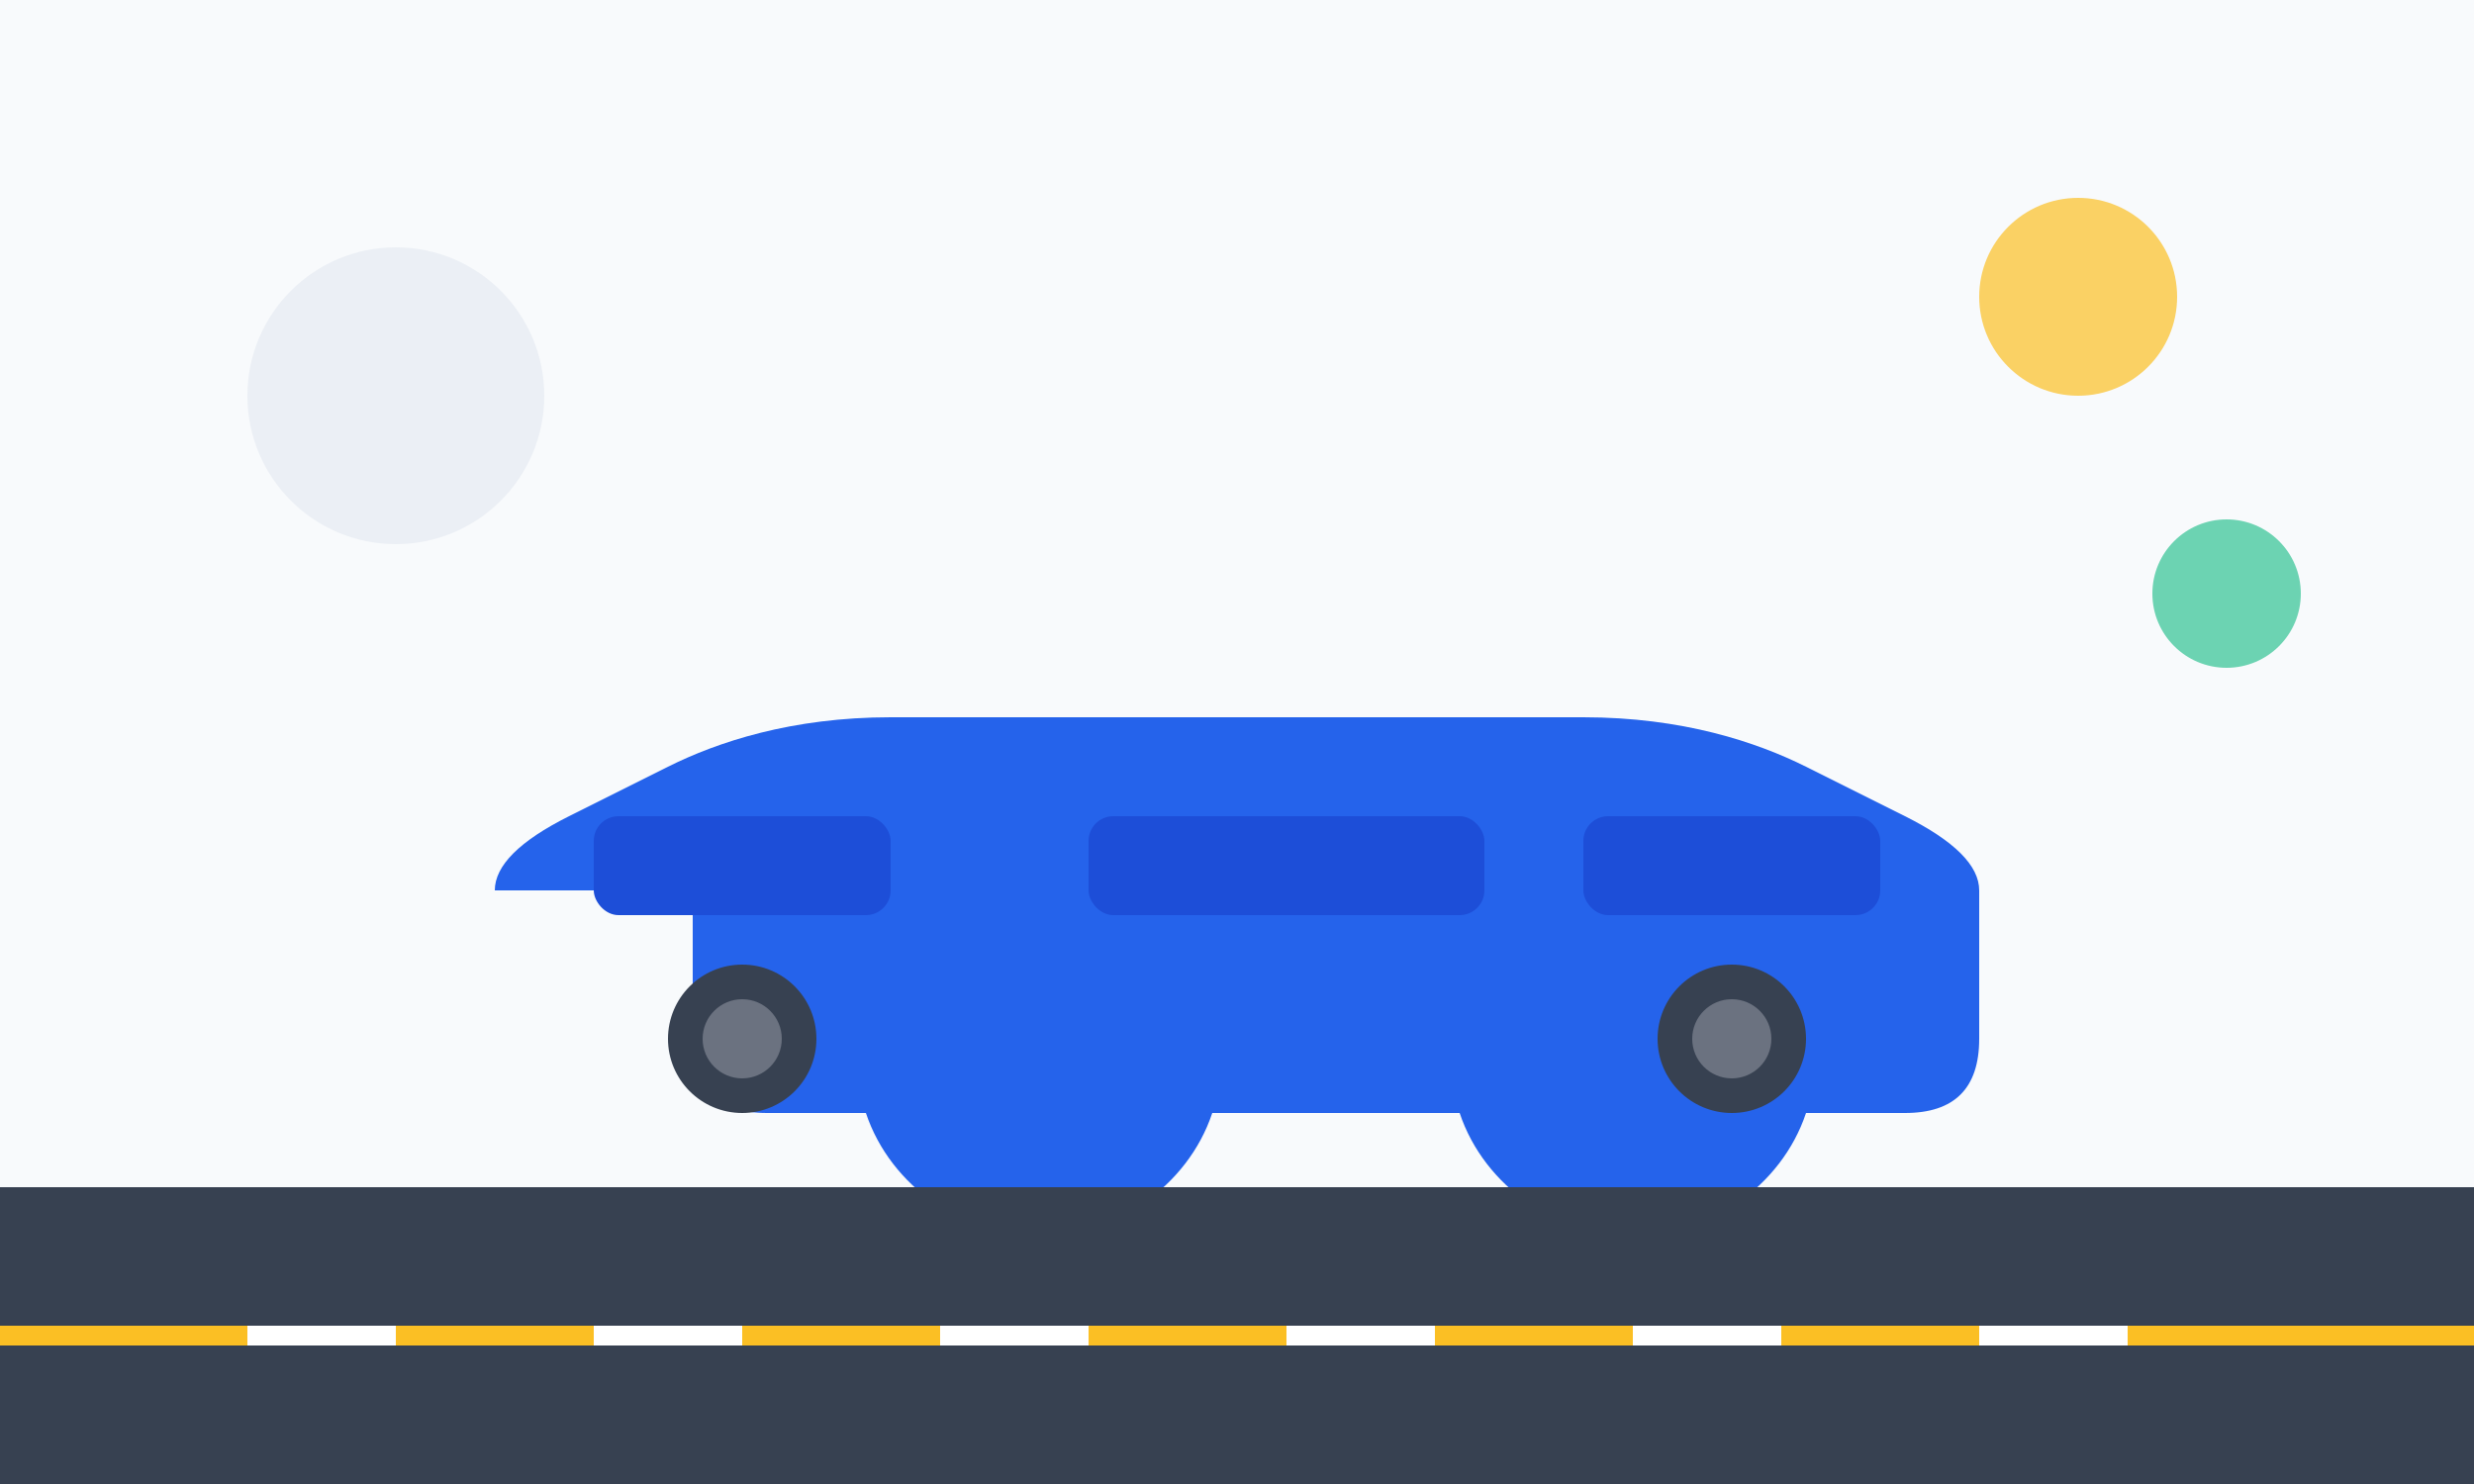
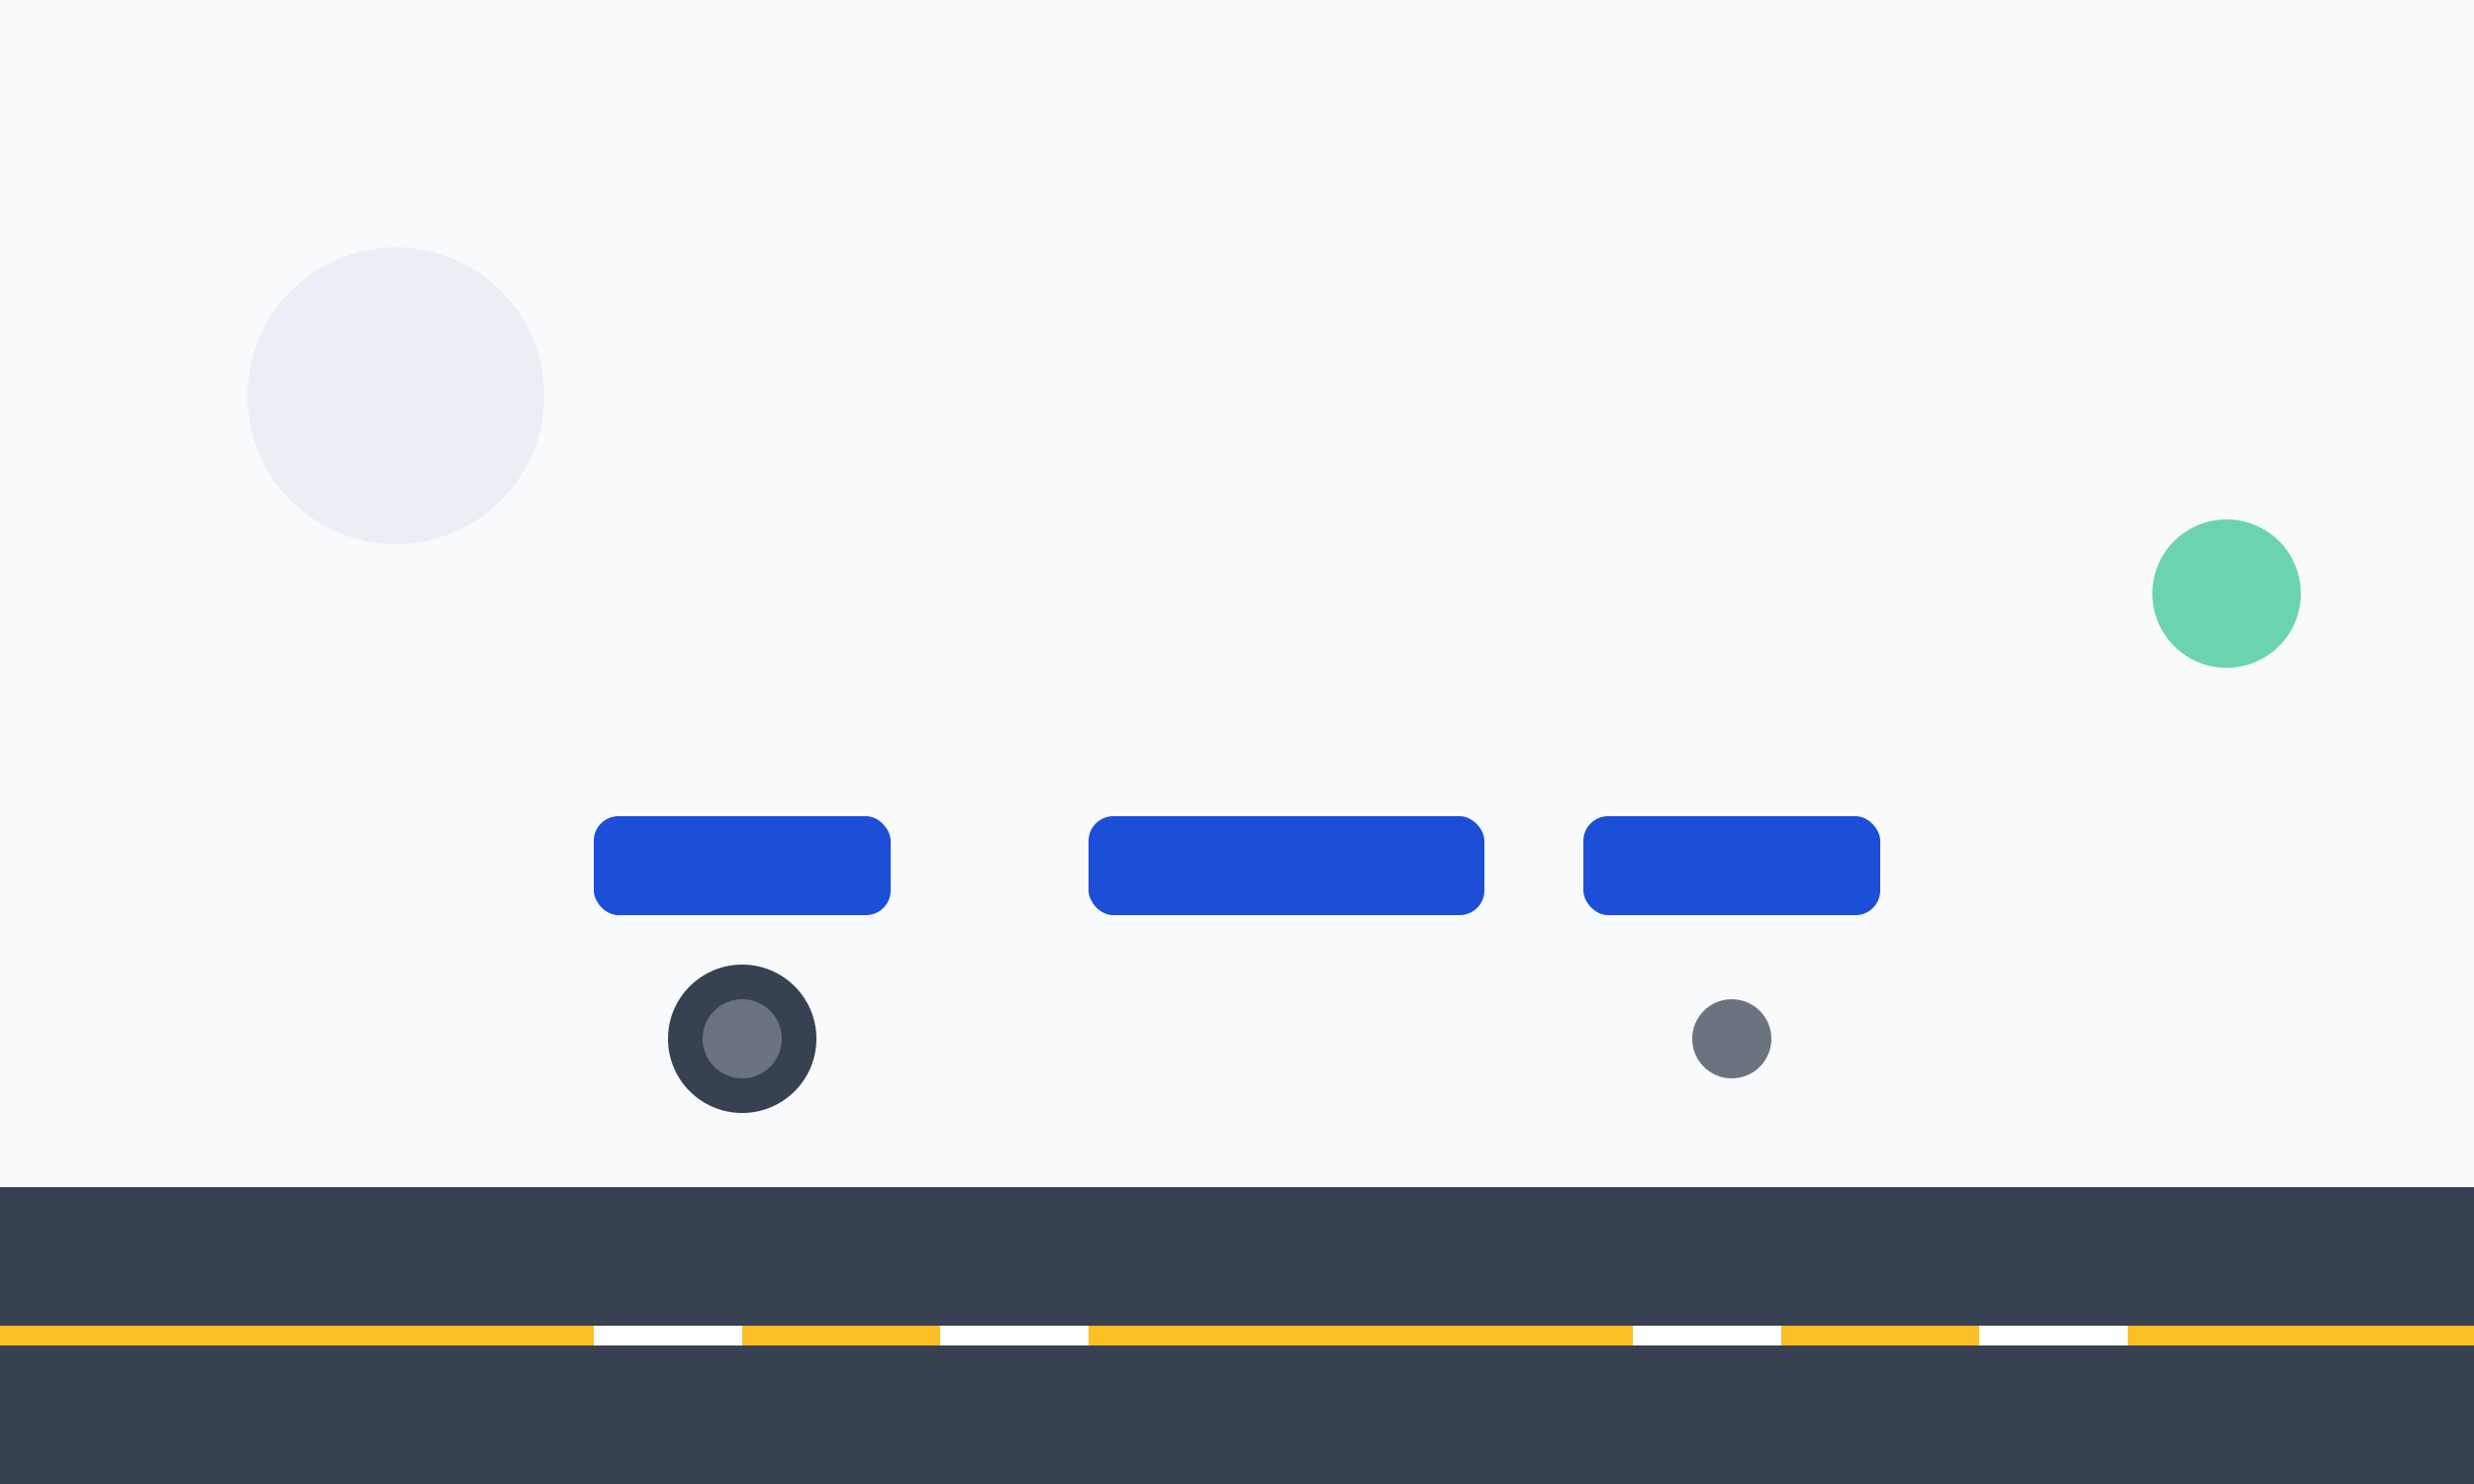
<svg xmlns="http://www.w3.org/2000/svg" width="500" height="300" viewBox="0 0 500 300" fill="none">
  <rect width="500" height="300" fill="#f8fafc" />
-   <path d="M100 180c0-5 5-10 15-15l20-10c10-5 25-10 45-10h140c20 0 35 5 45 10l20 10c10 5 15 10 15 15v30c0 10-5 15-15 15h-20c-5 15-20 25-35 25s-30-10-35-25h-50c-5 15-20 25-35 25s-30-10-35-25h-20c-10 0-15-5-15-15v-30z" fill="#2563eb" />
  <rect x="120" y="165" width="60" height="20" rx="5" fill="#1d4ed8" />
  <rect x="220" y="165" width="80" height="20" rx="5" fill="#1d4ed8" />
  <rect x="320" y="165" width="60" height="20" rx="5" fill="#1d4ed8" />
  <circle cx="150" cy="210" r="15" fill="#374151" />
  <circle cx="150" cy="210" r="8" fill="#6b7280" />
-   <circle cx="350" cy="210" r="15" fill="#374151" />
  <circle cx="350" cy="210" r="8" fill="#6b7280" />
  <circle cx="80" cy="80" r="30" fill="#e2e8f0" opacity="0.6" />
-   <circle cx="420" cy="60" r="20" fill="#fbbf24" opacity="0.7" />
  <circle cx="450" cy="120" r="15" fill="#10b981" opacity="0.6" />
  <rect x="0" y="240" width="500" height="60" fill="#374151" />
  <rect x="0" y="268" width="500" height="4" fill="#fbbf24" />
-   <rect x="50" y="268" width="30" height="4" fill="white" />
  <rect x="120" y="268" width="30" height="4" fill="white" />
  <rect x="190" y="268" width="30" height="4" fill="white" />
-   <rect x="260" y="268" width="30" height="4" fill="white" />
  <rect x="330" y="268" width="30" height="4" fill="white" />
  <rect x="400" y="268" width="30" height="4" fill="white" />
</svg>